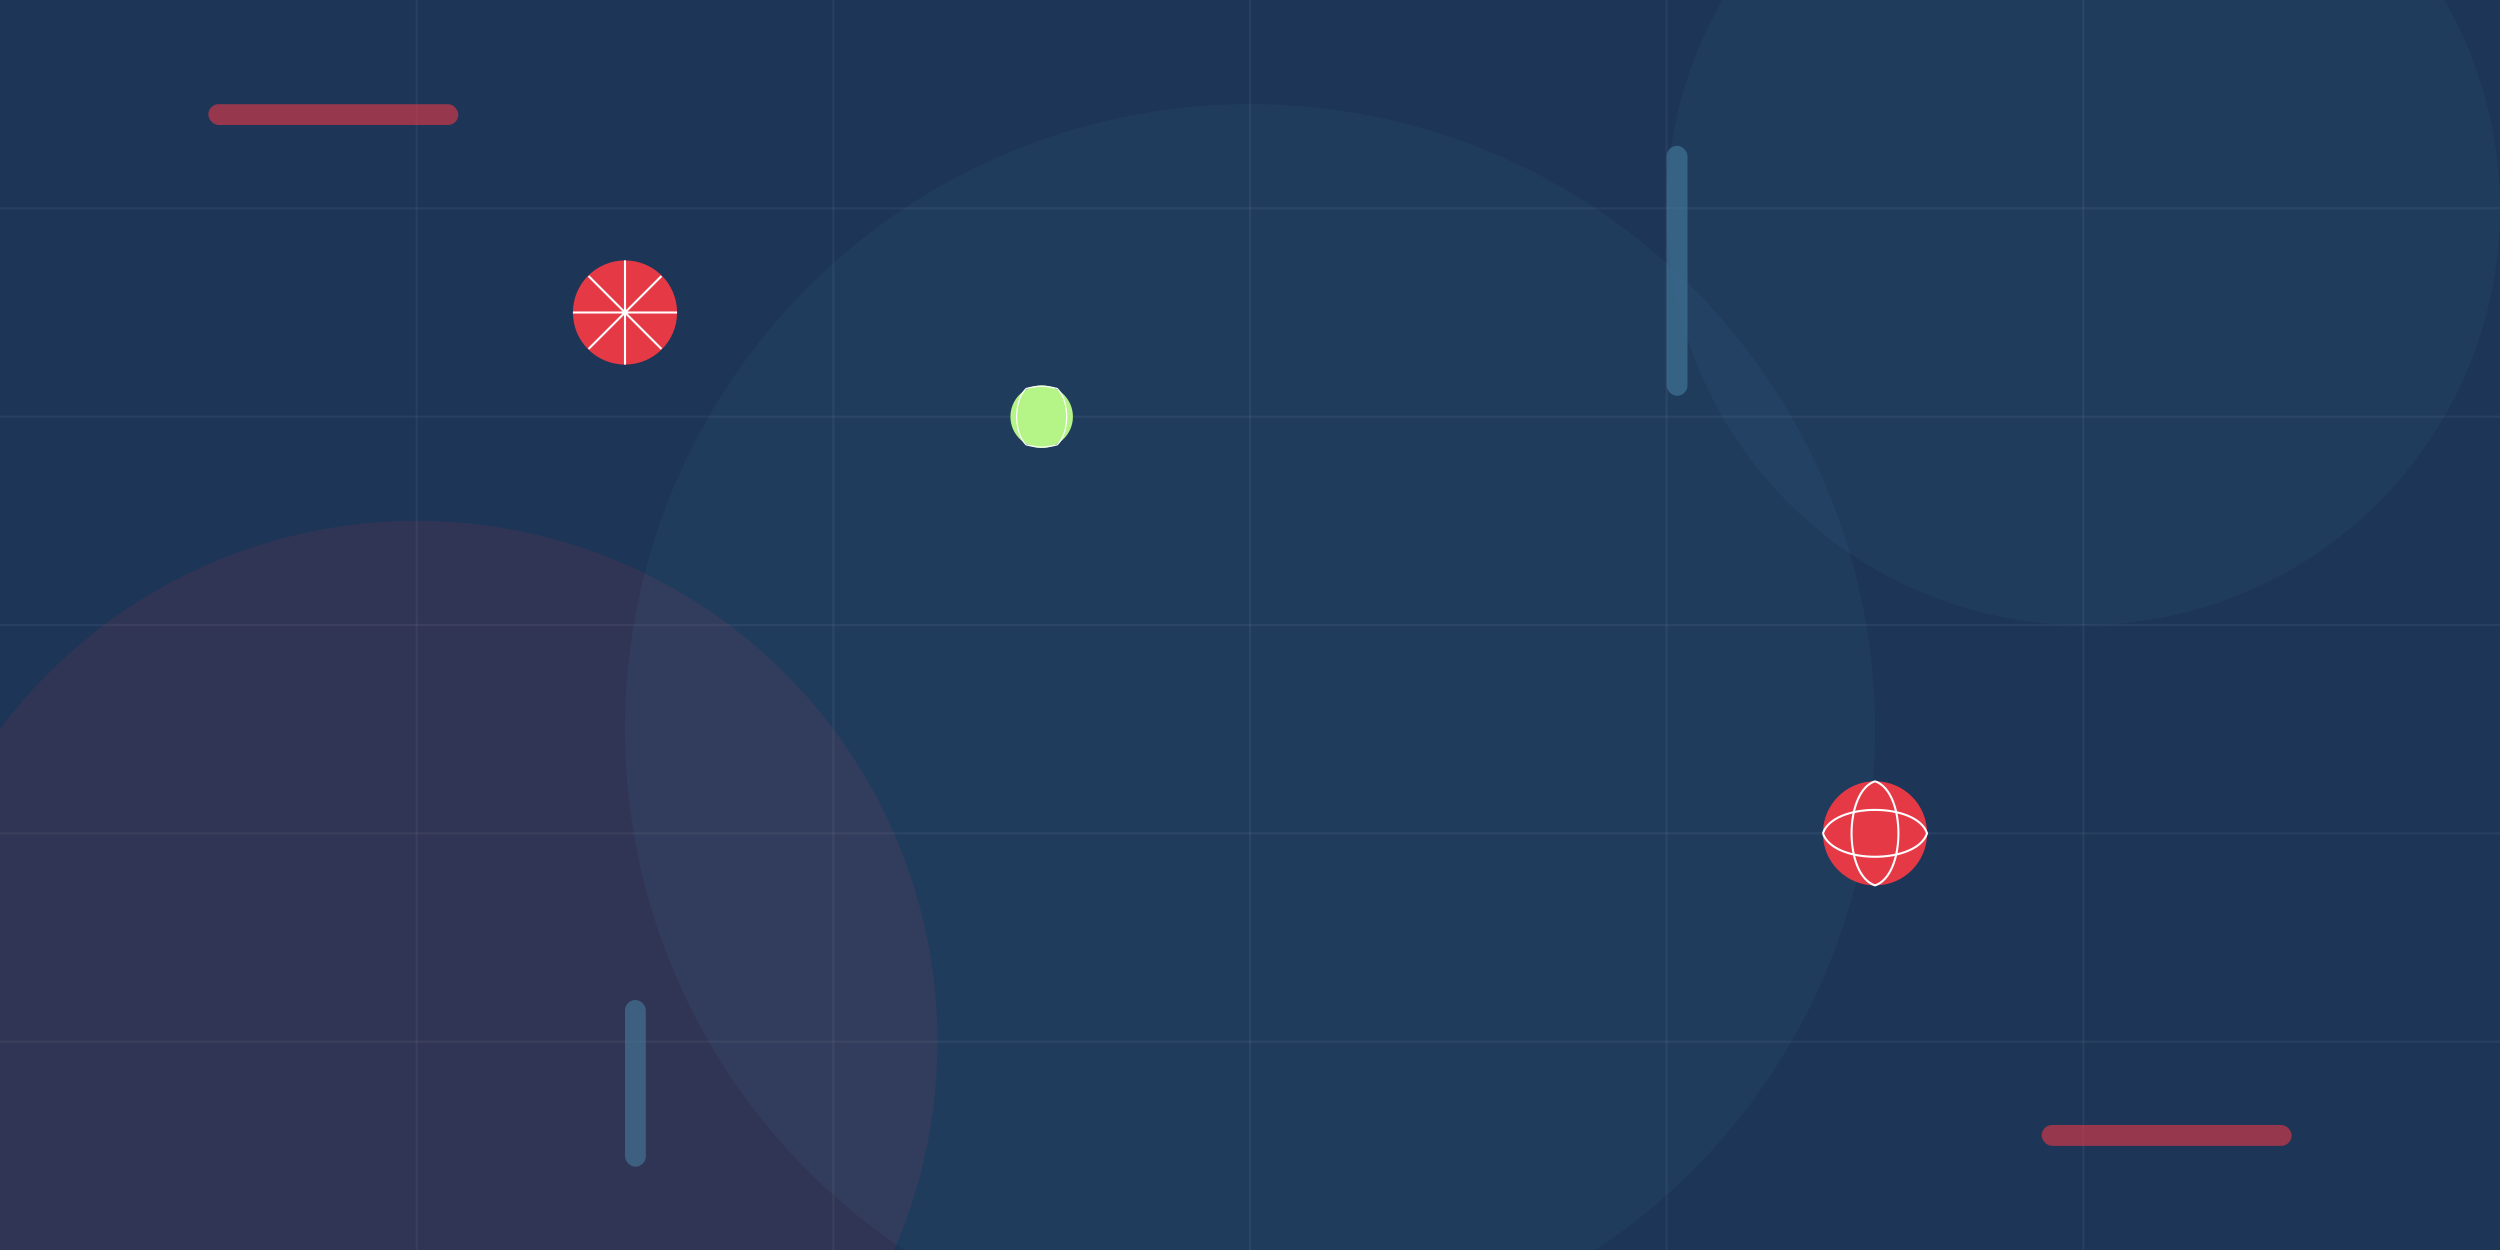
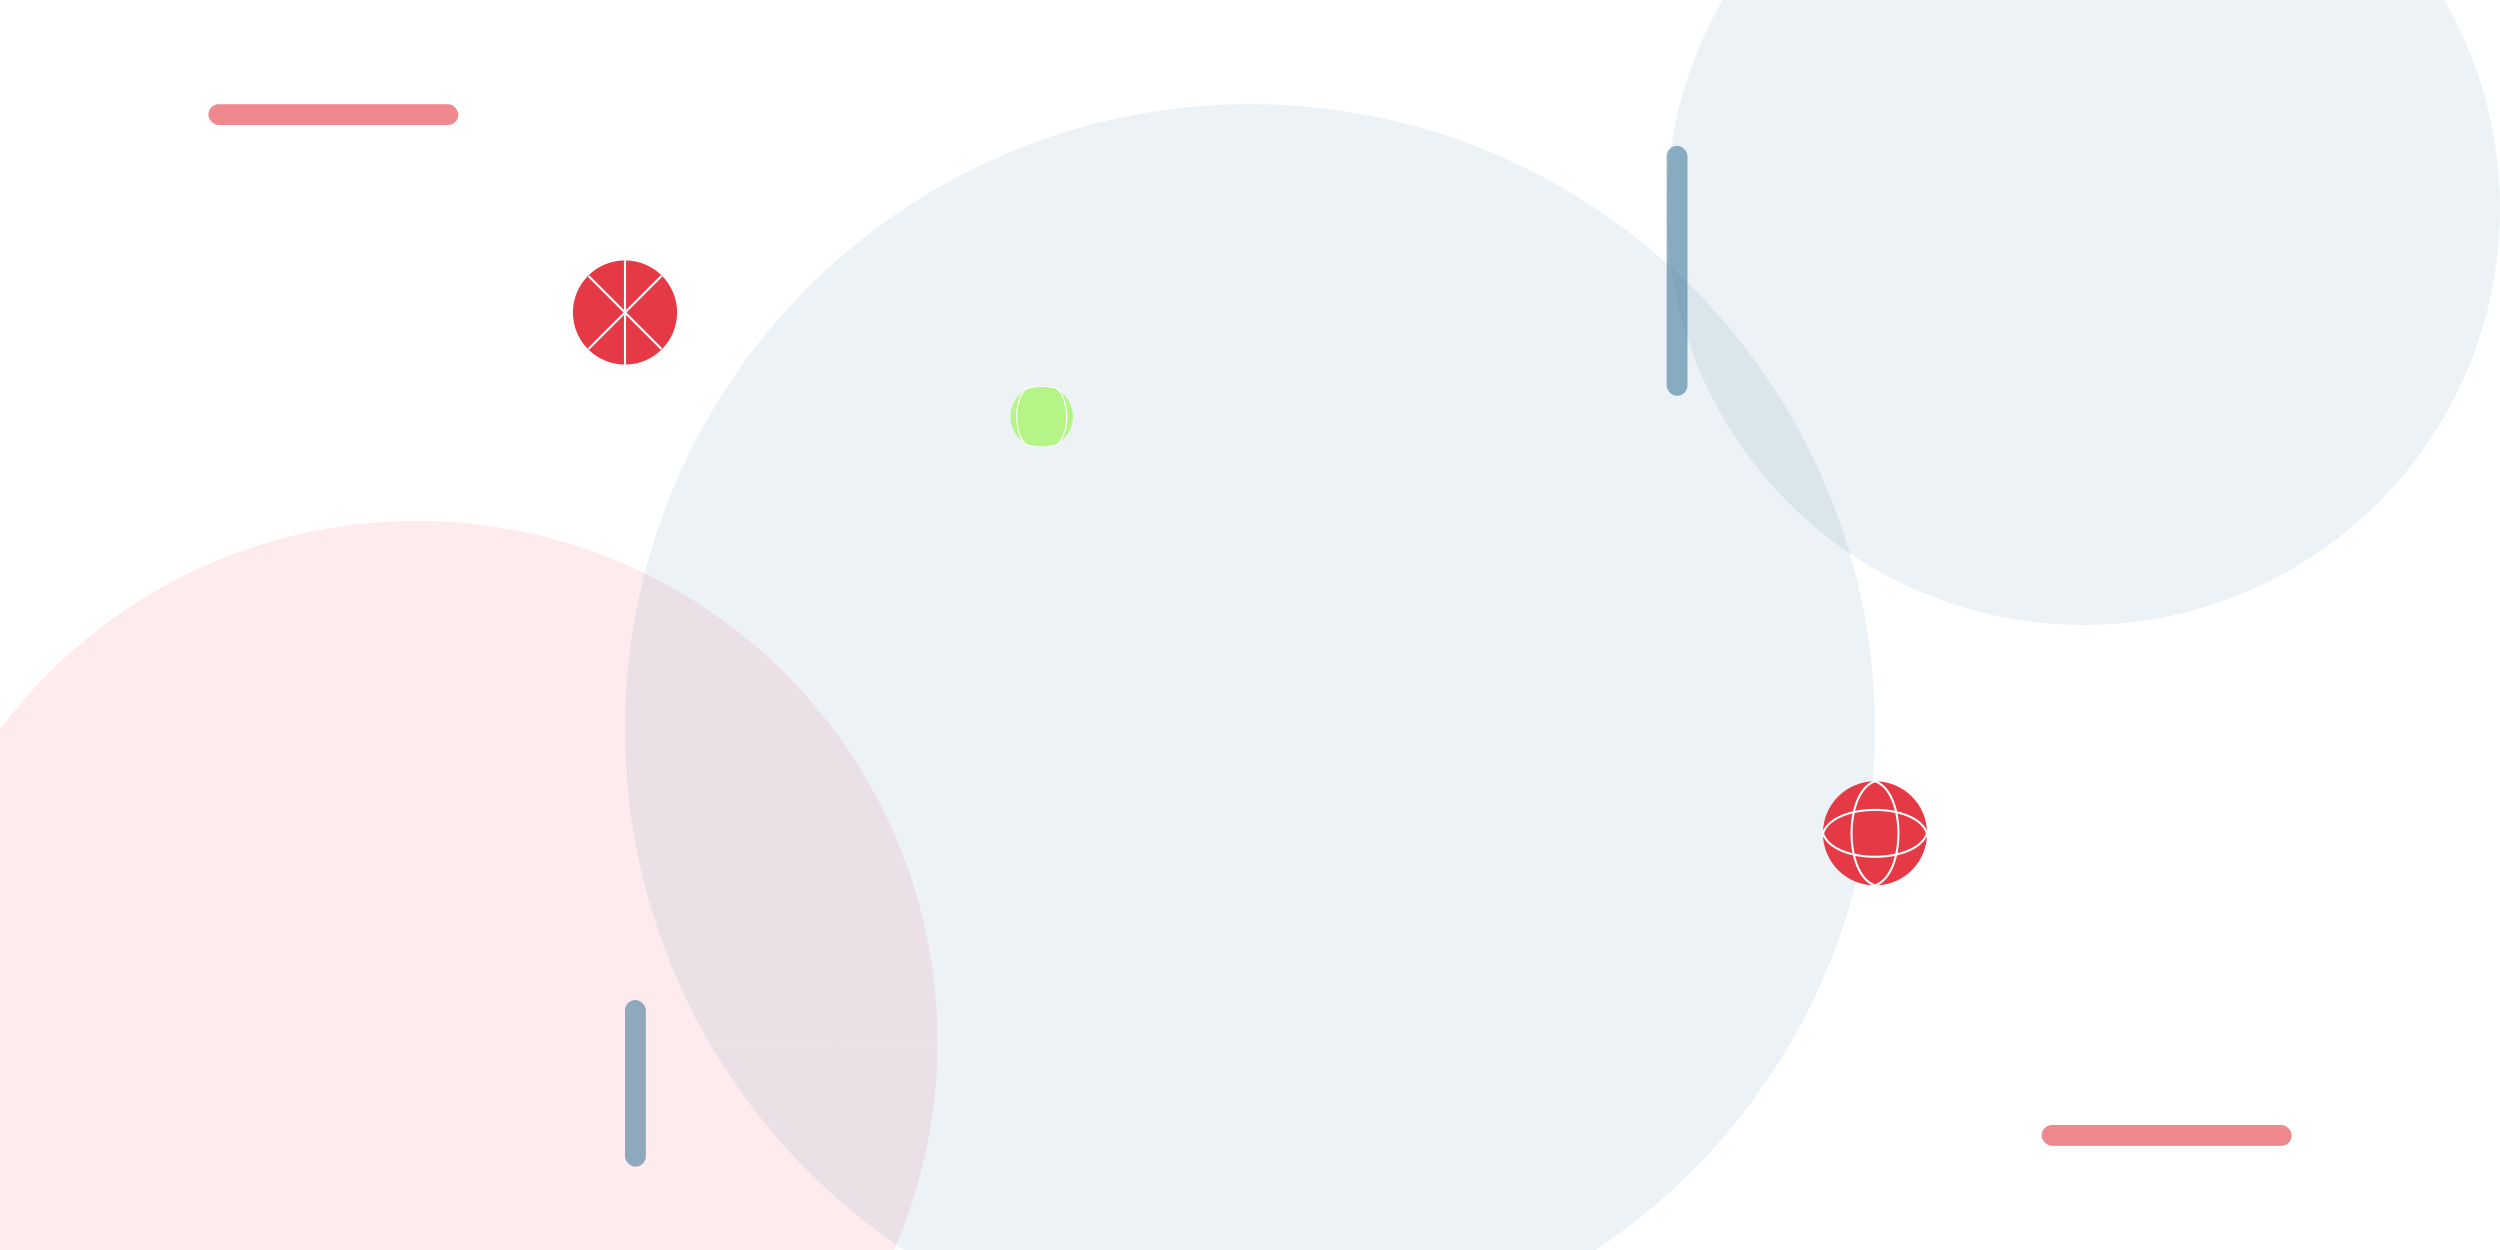
<svg xmlns="http://www.w3.org/2000/svg" width="1200" height="600" viewBox="0 0 1200 600">
  <style>
    .bg { fill: #1d3557; }
    .accent1 { fill: #e63946; opacity: 0.1; }
    .accent2 { fill: #457b9d; opacity: 0.1; }
    .grid { stroke: white; stroke-width: 1; opacity: 0.05; }
    .ball { fill: #e63946; }
    .ball-detail { fill: none; stroke: white; stroke-width: 2; }
  </style>
-   <rect width="1200" height="600" class="bg" />
  <circle cx="200" cy="500" r="250" class="accent1" />
  <circle cx="1000" cy="100" r="200" class="accent2" />
  <circle cx="600" cy="350" r="300" class="accent2" />
  <g>
    <line x1="0" y1="100" x2="1200" y2="100" class="grid" />
    <line x1="0" y1="200" x2="1200" y2="200" class="grid" />
    <line x1="0" y1="300" x2="1200" y2="300" class="grid" />
    <line x1="0" y1="400" x2="1200" y2="400" class="grid" />
    <line x1="0" y1="500" x2="1200" y2="500" class="grid" />
    <line x1="200" y1="0" x2="200" y2="600" class="grid" />
    <line x1="400" y1="0" x2="400" y2="600" class="grid" />
    <line x1="600" y1="0" x2="600" y2="600" class="grid" />
    <line x1="800" y1="0" x2="800" y2="600" class="grid" />
    <line x1="1000" y1="0" x2="1000" y2="600" class="grid" />
  </g>
  <g transform="translate(300, 150) scale(0.5)">
    <circle cx="0" cy="0" r="50" class="ball" />
-     <path d="M0 -50 L0 50 M-35 -35 L35 35 M-35 35 L35 -35 M-50 0 L50 0" class="ball-detail" />
+     <path d="M0 -50 L0 50 M-35 -35 L35 35 M-35 35 L35 -35 M-50 0 " class="ball-detail" />
  </g>
  <g transform="translate(900, 400) scale(0.5)">
    <circle cx="0" cy="0" r="50" fill="#e63946" />
    <path d="M0 -50 C30 -40 30 40 0 50 C-30 40 -30 -40 0 -50" stroke="white" stroke-width="2" fill="none" />
    <path d="M-50 0 C-40 -30 40 -30 50 0 C40 30 -40 30 -50 0" stroke="white" stroke-width="2" fill="none" />
  </g>
  <g transform="translate(500, 200) scale(0.3)">
    <circle cx="0" cy="0" r="50" fill="#b5f587" />
    <path d="M-25 -45 C-45 -25 -45 25 -25 45 C-5 50 5 50 25 45 C45 25 45 -25 25 -45 C5 -50 -5 -50 -25 -45" stroke="white" stroke-width="2" fill="none" />
  </g>
  <rect x="100" y="50" width="120" height="10" rx="5" fill="#e63946" opacity="0.6" />
  <rect x="980" y="540" width="120" height="10" rx="5" fill="#e63946" opacity="0.6" />
  <rect x="800" y="70" width="10" height="120" rx="5" fill="#457b9d" opacity="0.6" />
  <rect x="300" y="480" width="10" height="80" rx="5" fill="#457b9d" opacity="0.6" />
</svg>